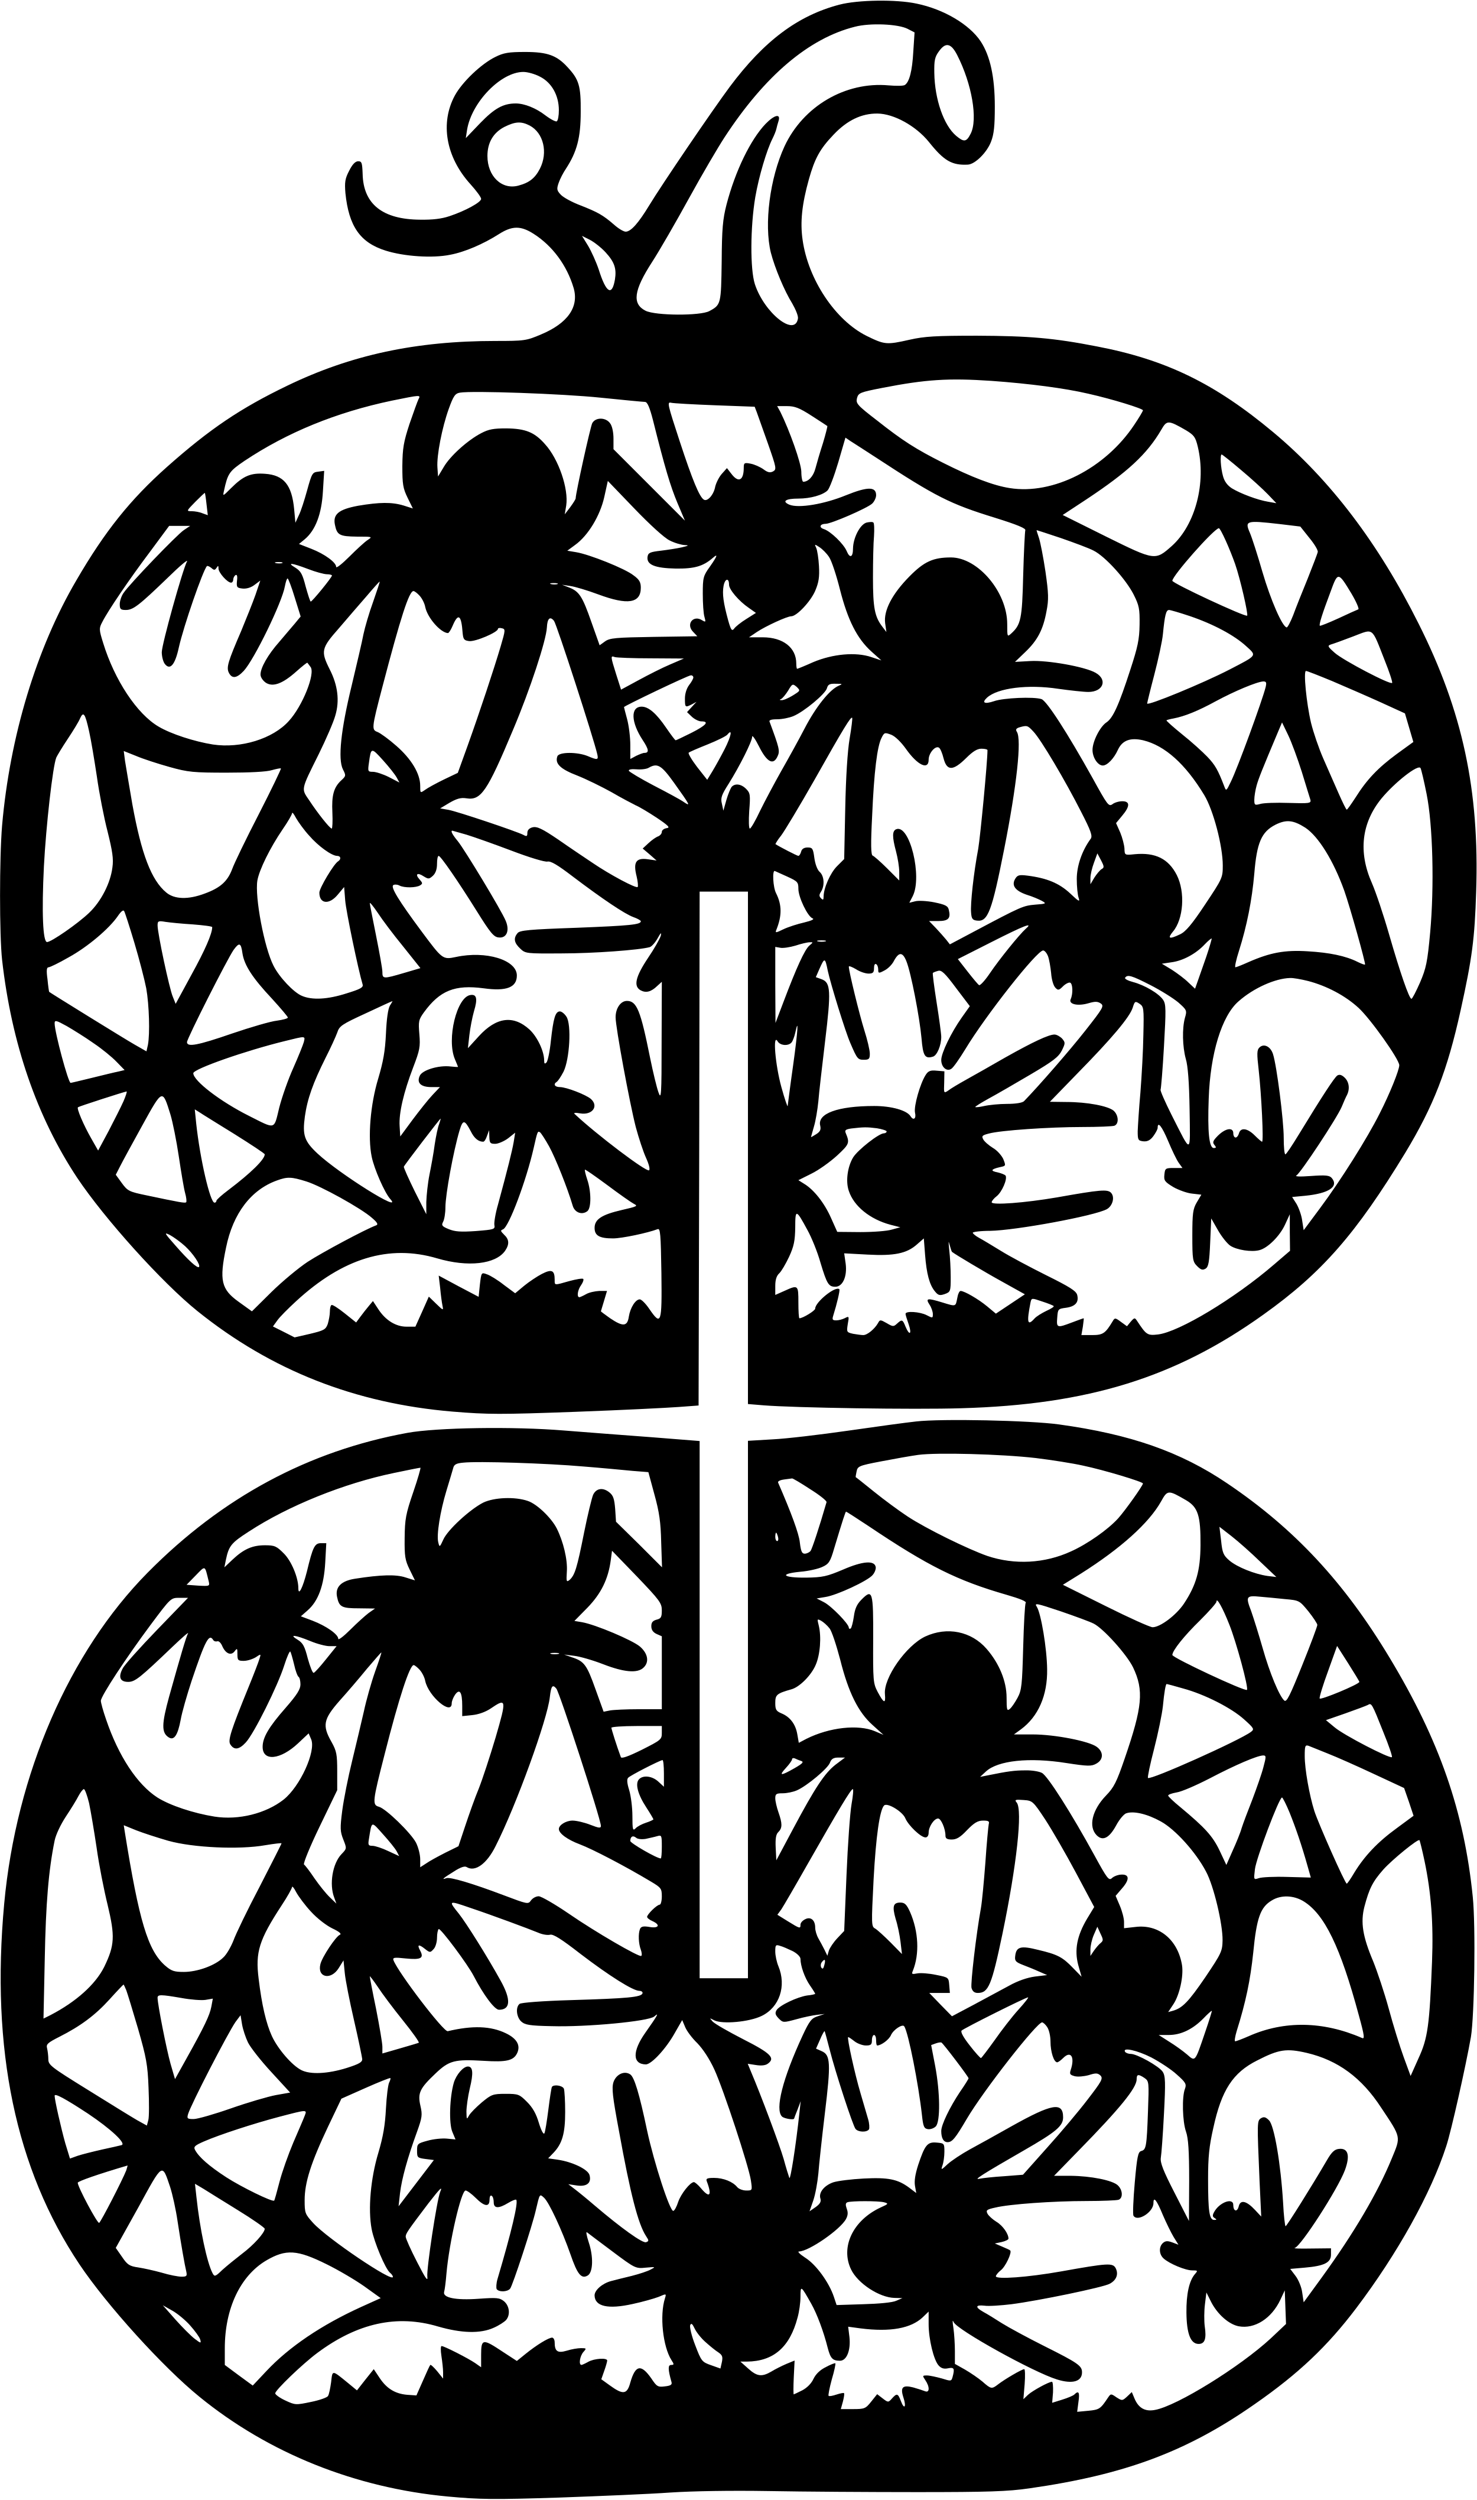
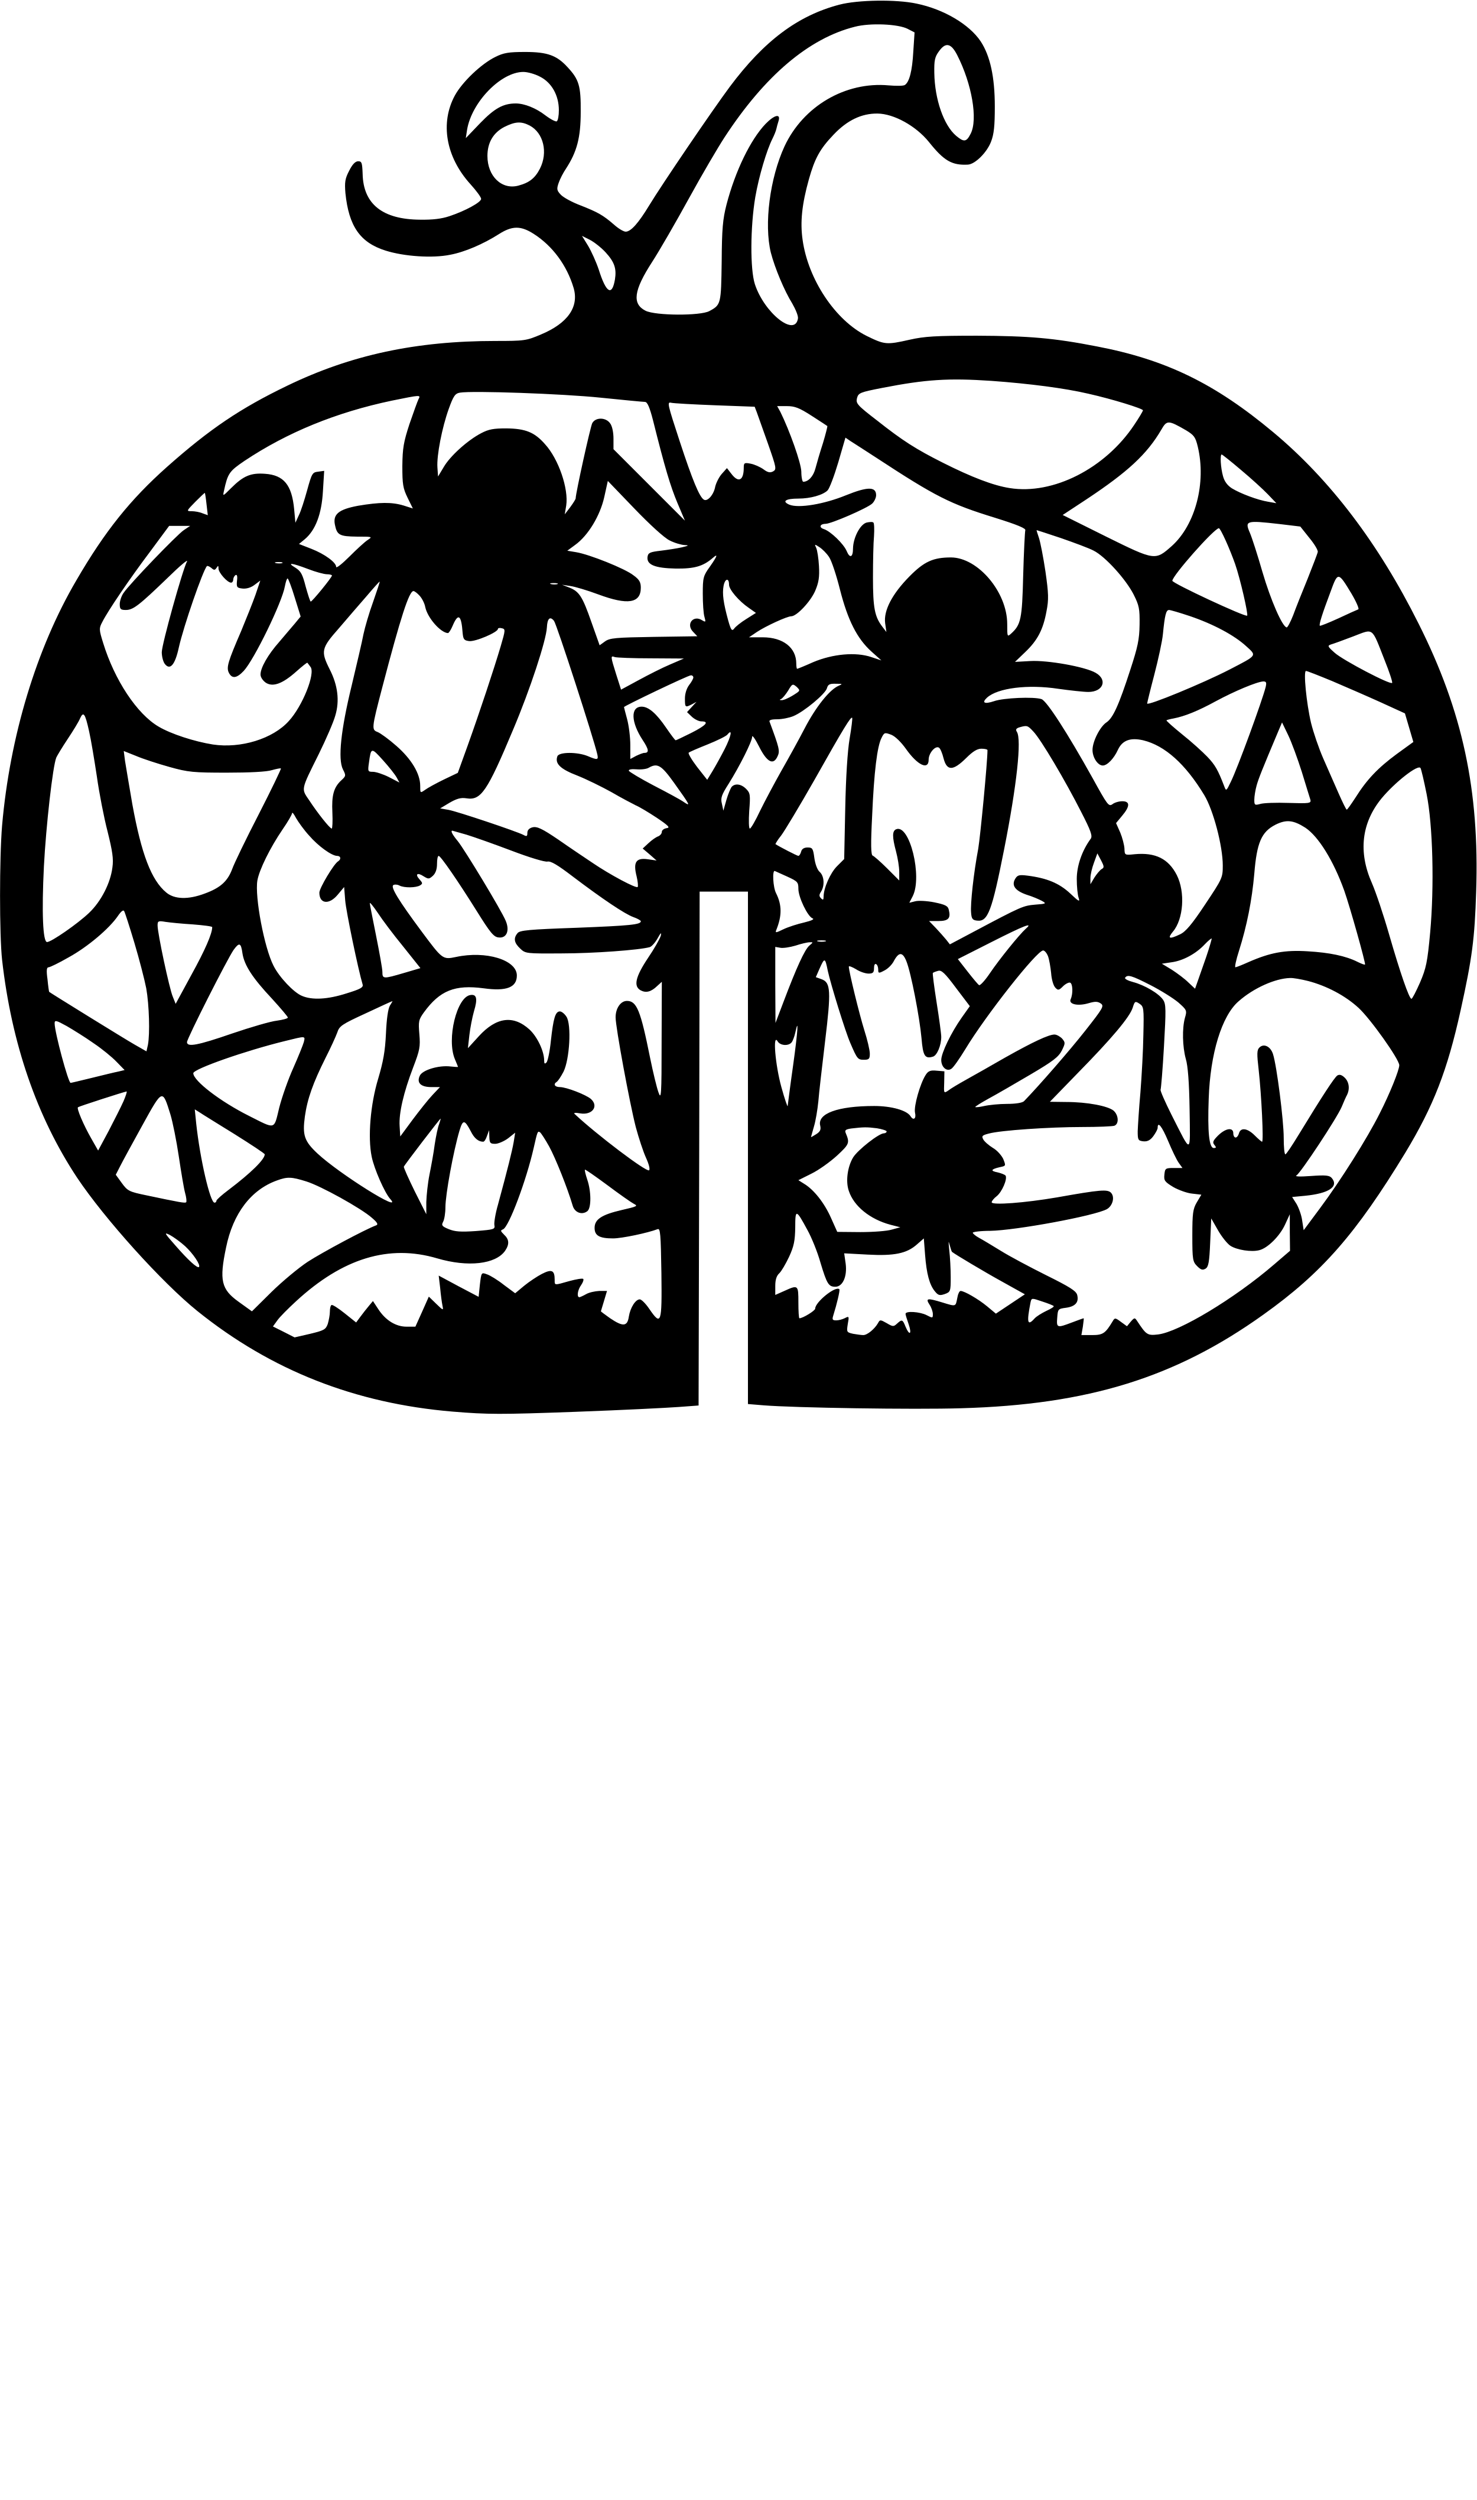
<svg xmlns="http://www.w3.org/2000/svg" version="1.0" width="185.872mm" height="314.488mm" viewBox="0 0 703 1189" preserveAspectRatio="xMidYMid meet">
  <g transform="translate(0,1189) scale(0.1,-0.1)" fill="#000000" stroke="none">
    <path d="M3995 11870 c-198 -52 -358 -172 -521 -390 -84 -113 -324 -466 -384 -565 -51 -84 -87 -125 -112 -125 -10 0 -35 15 -55 33 -52 45 -76 59 -160 92 -40 15 -82 38 -94 51 -19 20 -20 27 -10 56 6 18 22 49 35 68 52 80 70 147 70 270 1 124 -8 154 -63 213 -51 56 -96 72 -201 72 -80 0 -103 -4 -143 -24 -67 -33 -157 -119 -192 -183 -71 -131 -43 -293 74 -422 28 -31 51 -62 51 -70 0 -16 -75 -57 -150 -82 -38 -13 -82 -18 -140 -17 -179 1 -271 74 -274 218 -2 52 -4 60 -21 60 -14 0 -28 -15 -43 -45 -20 -38 -22 -55 -18 -106 16 -158 70 -236 191 -274 88 -28 224 -37 307 -20 70 13 158 51 232 98 64 41 105 41 167 1 89 -57 157 -149 189 -256 27 -91 -28 -169 -155 -222 -70 -30 -80 -31 -217 -31 -378 0 -687 -66 -991 -213 -222 -107 -368 -205 -573 -387 -173 -154 -294 -304 -430 -538 -191 -325 -317 -744 -354 -1167 -13 -154 -13 -523 0 -640 45 -397 165 -746 357 -1036 131 -196 405 -500 573 -635 351 -282 750 -439 1214 -478 170 -14 226 -14 585 -1 218 8 439 19 491 23 l95 7 3 1223 2 1222 115 0 115 0 0 -1219 0 -1219 73 -6 c146 -12 718 -21 942 -14 605 17 1020 146 1439 446 279 199 440 384 675 770 134 222 200 391 263 677 55 249 67 340 74 565 16 482 -64 857 -274 1275 -191 382 -421 685 -692 911 -278 232 -510 345 -839 408 -205 40 -322 50 -571 51 -196 0 -249 -3 -320 -19 -111 -25 -119 -24 -205 18 -149 74 -279 269 -305 458 -12 84 -3 169 30 287 28 100 53 145 117 212 65 69 134 102 210 101 78 -1 183 -59 245 -136 71 -89 109 -111 185 -107 34 2 90 57 110 109 14 36 18 75 18 167 0 141 -22 241 -67 310 -54 81 -175 153 -305 180 -97 21 -281 18 -368 -5z m325 -115 l33 -17 -6 -91 c-5 -93 -19 -145 -40 -159 -7 -5 -41 -5 -77 -2 -206 19 -407 -99 -496 -290 -70 -152 -98 -371 -65 -506 19 -73 64 -181 102 -242 16 -28 29 -59 27 -71 -14 -90 -160 26 -205 163 -23 71 -22 272 2 415 17 98 54 223 82 278 8 16 16 36 18 45 2 10 7 27 11 40 10 35 -20 28 -62 -15 -71 -74 -144 -223 -186 -384 -18 -70 -22 -116 -23 -271 -3 -203 -3 -206 -59 -236 -43 -23 -257 -22 -304 2 -64 33 -56 96 32 232 35 54 114 191 176 304 62 113 138 242 168 288 192 294 402 472 621 527 73 19 206 13 251 -10z m236 -125 c70 -137 99 -306 64 -374 -20 -40 -32 -41 -69 -10 -59 50 -102 173 -104 299 -1 59 2 76 22 103 32 45 58 39 87 -18z m-1985 -103 c55 -28 89 -89 89 -159 0 -26 -4 -49 -10 -53 -5 -3 -30 10 -55 29 -44 34 -99 56 -140 56 -60 0 -101 -23 -169 -93 l-69 -72 6 39 c21 131 161 276 268 276 20 0 56 -10 80 -23z m-50 -232 c66 -35 88 -128 49 -205 -23 -45 -50 -67 -103 -81 -79 -21 -147 45 -147 141 0 63 27 110 80 138 52 26 80 28 121 7z m362 -604 c42 -46 52 -77 44 -128 -14 -82 -42 -65 -77 46 -12 36 -35 87 -51 114 l-29 47 38 -19 c21 -11 55 -38 75 -60z m1837 -611 c180 -13 349 -35 460 -61 116 -26 260 -71 260 -79 0 -4 -19 -36 -42 -70 -138 -207 -386 -333 -592 -300 -78 12 -182 52 -319 121 -127 64 -189 103 -313 201 -95 73 -101 81 -95 106 7 25 14 28 122 49 206 40 313 47 519 33z m-1860 -80 c107 -11 202 -20 210 -20 11 0 22 -25 38 -87 57 -228 83 -314 116 -393 l36 -85 -170 170 -170 170 0 50 c0 30 -6 60 -16 73 -20 29 -69 30 -85 1 -9 -17 -79 -334 -79 -358 0 -4 -12 -23 -26 -42 l-26 -34 7 42 c12 79 -36 221 -101 292 -50 57 -93 74 -184 75 -61 0 -84 -4 -120 -23 -65 -34 -148 -109 -178 -161 l-27 -45 -3 43 c-4 57 22 190 54 279 22 61 30 73 53 77 58 10 488 -5 671 -24z m-868 -7 c-5 -10 -24 -63 -43 -118 -28 -86 -33 -114 -34 -200 0 -87 3 -106 25 -151 l25 -51 -44 14 c-56 17 -115 16 -216 -1 -92 -17 -121 -40 -111 -90 10 -50 22 -56 105 -57 74 0 75 0 51 -16 -14 -9 -53 -45 -87 -79 -35 -35 -63 -57 -63 -49 0 21 -54 61 -118 86 l-59 23 28 23 c51 43 80 120 86 228 l6 97 -29 -4 c-27 -3 -30 -8 -52 -88 -13 -47 -30 -101 -40 -120 l-16 -35 -6 65 c-11 115 -49 162 -139 168 -68 5 -103 -10 -162 -69 -39 -39 -39 -39 -33 -12 18 83 25 93 97 142 204 136 436 231 702 287 138 28 138 28 127 7z m1411 -29 l189 -7 10 -26 c5 -14 29 -81 53 -149 41 -117 42 -123 24 -133 -14 -7 -25 -5 -46 11 -16 11 -43 23 -60 26 -30 6 -33 4 -33 -19 0 -61 -25 -74 -59 -29 l-21 27 -25 -28 c-13 -15 -27 -43 -31 -61 -7 -38 -37 -72 -54 -61 -21 13 -54 92 -115 278 -57 174 -61 188 -41 183 12 -3 106 -8 209 -12z m460 -50 c40 -26 73 -47 75 -49 1 -1 -8 -38 -21 -81 -14 -43 -30 -98 -36 -121 -10 -38 -34 -63 -58 -63 -4 0 -9 21 -9 48 -1 42 -56 196 -100 285 l-15 27 46 0 c38 0 59 -8 118 -46z m1782 -69 c38 -23 45 -32 56 -78 41 -171 -11 -371 -123 -472 -80 -71 -80 -71 -315 45 l-205 102 114 75 c196 130 287 214 355 330 27 47 33 47 118 -2z m-1475 -130 c284 -186 351 -220 565 -286 109 -34 149 -51 145 -60 -2 -8 -7 -104 -10 -214 -5 -209 -11 -235 -57 -277 -19 -17 -19 -16 -19 45 0 152 -139 316 -267 317 -85 0 -128 -19 -198 -90 -83 -84 -124 -163 -116 -223 l6 -42 -19 25 c-37 48 -45 90 -45 235 0 77 2 166 5 197 2 32 1 61 -3 64 -3 4 -18 3 -32 0 -31 -8 -64 -72 -65 -123 0 -43 -15 -49 -30 -13 -14 34 -77 95 -109 105 -25 8 -18 25 9 25 26 0 197 74 221 96 10 9 19 28 19 40 0 42 -41 41 -143 0 -105 -43 -226 -63 -270 -45 -37 16 -18 29 43 29 58 0 117 17 139 39 9 9 32 70 51 134 l34 117 25 -17 c14 -9 69 -44 121 -78z m1737 -59 c48 -40 106 -93 128 -116 l40 -42 -39 7 c-50 8 -132 39 -173 64 -21 14 -35 32 -42 58 -11 39 -15 103 -6 103 2 0 44 -33 92 -74z m-2720 -335 c23 -12 55 -21 70 -22 24 -1 22 -3 -12 -11 -22 -5 -67 -12 -100 -16 -52 -6 -60 -10 -63 -29 -5 -38 35 -54 135 -56 89 -1 130 11 176 51 26 23 21 8 -15 -43 -31 -43 -33 -52 -33 -128 0 -45 3 -94 8 -110 7 -25 6 -26 -11 -16 -42 27 -78 -18 -44 -54 l21 -22 -207 -3 c-182 -3 -210 -5 -233 -22 l-25 -18 -39 110 c-43 123 -58 146 -106 165 l-34 13 40 -6 c22 -3 82 -21 133 -40 140 -52 202 -42 202 32 0 26 -7 39 -35 59 -40 32 -211 100 -273 110 l-42 7 38 28 c61 44 118 138 138 227 l17 77 126 -131 c74 -77 143 -140 168 -152z m-2204 172 l6 -52 -25 9 c-14 6 -37 10 -52 10 -26 0 -25 1 18 45 24 24 45 44 45 42 1 -1 5 -25 8 -54z m5106 -94 l100 -12 43 -54 c24 -29 42 -59 40 -67 -1 -7 -23 -64 -48 -127 -26 -63 -57 -141 -69 -174 -13 -33 -27 -59 -31 -58 -21 4 -76 130 -115 263 -23 80 -50 164 -60 187 -25 58 -19 60 140 42z m-5214 -29 c-32 -21 -259 -257 -287 -299 -10 -14 -18 -38 -18 -53 0 -24 4 -28 29 -28 35 0 63 22 200 154 57 56 98 90 91 77 -22 -43 -120 -395 -120 -432 0 -19 6 -44 14 -55 25 -33 49 -6 67 77 23 103 115 368 134 388 3 2 12 -2 21 -9 13 -12 17 -11 25 1 7 11 9 11 9 -4 0 -19 42 -67 60 -67 5 0 10 6 10 14 0 8 5 18 11 22 7 4 10 -5 7 -27 -3 -31 0 -34 26 -37 18 -2 40 4 57 17 l28 21 -23 -68 c-13 -37 -44 -114 -68 -172 -63 -146 -72 -174 -58 -200 15 -28 37 -25 70 10 50 54 183 327 196 403 4 20 9 37 13 37 3 0 19 -41 34 -91 l28 -90 -28 -34 c-15 -18 -49 -57 -74 -87 -54 -61 -89 -123 -89 -155 0 -13 11 -29 25 -39 34 -22 80 -5 145 53 28 25 52 44 53 42 2 -2 8 -11 15 -20 24 -31 -38 -186 -103 -257 -76 -85 -229 -132 -362 -112 -88 14 -199 50 -258 85 -103 60 -210 222 -264 398 -20 64 -20 70 -4 100 26 52 129 204 227 334 l91 123 50 0 50 0 -30 -20z m4959 -50 c15 -33 35 -83 45 -112 24 -69 63 -239 57 -245 -8 -8 -356 154 -356 166 0 24 196 246 221 250 4 1 18 -26 33 -59z m-784 12 c63 -22 134 -48 156 -60 55 -28 153 -136 190 -209 26 -52 29 -67 28 -143 -1 -71 -9 -107 -44 -214 -55 -170 -83 -231 -114 -251 -30 -20 -66 -90 -66 -131 0 -36 25 -74 49 -74 21 0 53 33 72 75 21 45 59 59 120 45 103 -25 201 -112 291 -261 43 -71 88 -242 88 -335 0 -58 -2 -62 -84 -185 -63 -95 -93 -130 -119 -142 -52 -25 -62 -21 -34 13 50 59 59 188 18 269 -40 78 -102 108 -200 99 -48 -5 -48 -5 -49 27 -1 17 -10 52 -20 76 l-20 45 29 35 c38 45 38 69 1 69 -16 0 -37 -6 -47 -14 -18 -13 -24 -4 -94 123 -121 217 -219 369 -244 377 -36 12 -181 6 -226 -10 -45 -15 -60 -8 -33 17 51 46 194 64 339 42 57 -8 121 -15 143 -15 71 0 93 58 35 91 -50 29 -230 61 -312 56 l-72 -4 48 46 c59 56 86 107 102 195 11 56 10 84 -5 189 -10 67 -24 139 -31 160 -7 20 -12 37 -11 37 1 0 53 -17 116 -38z m-1104 -90 c12 -17 35 -87 52 -155 37 -145 81 -233 150 -295 l47 -42 -48 16 c-74 25 -183 15 -276 -24 -40 -18 -75 -32 -77 -32 -2 0 -4 11 -4 25 0 76 -63 125 -160 125 l-65 0 37 25 c42 28 144 75 164 75 26 0 92 70 114 121 17 40 21 66 18 118 -2 36 -8 75 -13 86 -9 19 -8 19 15 4 14 -9 35 -30 46 -47z m-2603 -29 c-7 -2 -21 -2 -30 0 -10 3 -4 5 12 5 17 0 24 -2 18 -5z m123 -28 c36 -14 77 -25 90 -25 13 0 24 -3 24 -6 0 -9 -94 -124 -101 -124 -3 0 -13 32 -24 71 -15 59 -23 74 -49 90 -43 26 -19 24 60 -6z m4967 -118 c23 -39 37 -72 32 -74 -6 -2 -48 -21 -95 -43 -46 -21 -86 -37 -88 -35 -5 5 11 56 51 162 35 96 36 96 100 -10z m-2963 43 c0 -23 47 -78 94 -110 l34 -24 -46 -29 c-26 -16 -52 -37 -58 -46 -10 -13 -15 -7 -28 39 -23 84 -29 127 -22 165 7 36 26 39 26 5z m-1694 -81 c-19 -52 -39 -121 -46 -154 -6 -33 -32 -143 -56 -244 -52 -213 -66 -350 -42 -399 15 -29 15 -32 -7 -52 -37 -34 -47 -72 -43 -154 2 -42 0 -76 -3 -76 -9 0 -67 73 -107 134 -39 57 -41 47 45 220 35 71 71 154 79 184 21 70 12 144 -27 220 -43 86 -40 100 44 195 39 46 99 115 132 153 33 39 61 70 62 69 2 0 -13 -44 -31 -96z m877 84 c-7 -2 -21 -2 -30 0 -10 3 -4 5 12 5 17 0 24 -2 18 -5z m-656 -55 c12 -13 24 -37 27 -54 11 -52 73 -122 108 -124 4 0 14 15 22 34 27 64 42 53 48 -34 3 -30 7 -35 31 -38 29 -4 137 42 137 58 0 4 8 6 19 3 17 -4 17 -8 -6 -86 -32 -108 -99 -310 -157 -472 l-47 -130 -67 -32 c-37 -18 -77 -40 -89 -49 -23 -16 -23 -16 -23 20 0 57 -42 127 -113 189 -35 31 -75 60 -89 66 -30 11 -30 16 21 211 88 336 128 460 149 460 5 0 18 -10 29 -22z m3666 -97 c112 -38 211 -91 267 -142 53 -48 56 -43 -79 -113 -126 -65 -391 -174 -391 -161 0 3 15 65 34 137 19 73 38 160 41 193 9 91 15 115 29 115 7 0 51 -13 99 -29z m-3026 -23 c13 -17 189 -560 206 -635 6 -27 1 -28 -46 -8 -49 20 -136 20 -144 -1 -13 -35 14 -61 95 -92 43 -17 116 -53 163 -79 46 -27 98 -54 114 -62 17 -7 62 -34 100 -59 58 -39 66 -48 48 -50 -13 -2 -23 -10 -23 -18 0 -8 -8 -17 -17 -21 -10 -3 -31 -18 -46 -32 l-28 -26 33 -28 33 -29 -42 6 c-56 8 -70 -14 -53 -81 6 -25 8 -48 5 -51 -7 -8 -133 59 -215 115 -36 24 -109 73 -162 110 -78 53 -102 64 -123 59 -16 -4 -25 -13 -25 -27 0 -16 -3 -18 -19 -9 -33 17 -313 111 -356 119 l-40 7 45 27 c35 20 54 25 80 21 69 -11 98 30 222 326 81 191 158 426 161 487 2 43 15 55 34 31z m3953 -186 c23 -57 39 -106 36 -109 -9 -10 -234 108 -273 143 -34 30 -36 34 -18 40 11 3 58 20 105 38 100 38 87 48 150 -112z m-3492 8 l157 -1 -65 -28 c-36 -15 -103 -49 -149 -74 l-85 -46 -23 72 c-27 86 -28 91 -7 83 9 -3 86 -6 172 -6z m3242 -108 c63 -27 167 -72 231 -101 l116 -53 20 -68 20 -68 -80 -58 c-88 -65 -141 -120 -195 -206 -21 -32 -39 -58 -42 -58 -3 0 -20 35 -39 78 -19 42 -51 117 -73 166 -21 48 -47 124 -58 169 -22 93 -37 247 -24 247 5 0 61 -22 124 -48z m-3040 17 c0 -6 -9 -22 -20 -36 -12 -16 -20 -41 -20 -64 0 -43 1 -44 33 -28 l22 12 -23 -25 -22 -24 23 -22 c13 -12 33 -22 45 -22 40 0 23 -19 -48 -55 -38 -19 -72 -35 -74 -35 -3 0 -23 27 -45 59 -47 69 -84 101 -117 101 -54 0 -51 -74 5 -159 29 -44 32 -61 8 -61 -7 0 -24 -7 -39 -14 l-28 -15 0 67 c0 37 -7 92 -15 122 -8 30 -15 56 -15 58 0 5 305 151 318 151 6 1 12 -4 12 -10z m2724 -46 c-16 -64 -134 -387 -166 -451 -21 -44 -22 -45 -31 -21 -30 78 -43 101 -80 140 -23 24 -77 73 -120 107 -43 35 -77 65 -75 67 2 2 17 6 34 9 52 10 115 35 201 82 87 47 196 93 226 94 14 0 16 -5 11 -27z m-2251 -40 c-21 -13 -45 -23 -53 -22 -10 0 -11 2 -3 5 7 3 22 21 34 40 20 34 22 34 41 18 18 -18 18 -18 -19 -41z m220 47 c-43 -17 -110 -101 -163 -203 -29 -56 -80 -148 -112 -204 -32 -57 -77 -141 -100 -188 -22 -47 -44 -85 -49 -85 -5 0 -6 37 -3 84 6 76 5 85 -15 105 -24 24 -53 27 -69 9 -5 -7 -17 -35 -25 -63 l-14 -50 -7 33 c-7 27 -2 42 32 95 52 83 112 202 112 224 0 10 15 -11 33 -47 37 -74 68 -91 88 -46 12 25 8 40 -38 164 -4 8 7 12 36 12 23 0 58 7 77 15 51 21 153 106 160 133 5 18 13 22 43 21 31 0 33 -1 14 -9z m-3569 -217 c9 -39 25 -136 37 -215 11 -79 34 -197 51 -262 23 -93 29 -130 23 -171 -9 -74 -54 -162 -111 -216 -53 -51 -180 -139 -200 -139 -20 0 -26 140 -15 361 10 191 42 476 59 517 4 9 28 49 54 88 26 39 53 83 59 98 16 35 24 25 43 -61z m3620 -34 c-10 -59 -18 -183 -21 -334 l-5 -240 -34 -34 c-32 -32 -64 -104 -64 -145 0 -16 -3 -17 -12 -8 -10 10 -10 17 0 32 18 29 15 75 -7 94 -11 10 -21 37 -25 66 -6 45 -9 50 -32 50 -17 0 -28 -7 -31 -20 -3 -11 -9 -20 -13 -20 -6 0 -95 46 -109 56 -1 1 10 20 27 41 16 21 87 139 157 262 143 254 175 305 181 298 2 -2 -3 -46 -12 -98z m2152 -159 c19 -63 38 -123 41 -133 4 -17 -4 -18 -104 -15 -59 2 -120 0 -135 -5 -26 -7 -28 -5 -28 20 0 16 5 46 11 68 10 35 26 75 104 260 l17 40 29 -60 c16 -33 45 -112 65 -175z m-1277 191 c36 -38 152 -234 226 -380 48 -93 56 -117 46 -130 -41 -56 -66 -128 -66 -191 0 -36 4 -76 9 -90 7 -21 0 -17 -41 22 -52 48 -109 72 -202 84 -40 5 -48 3 -59 -15 -19 -32 0 -57 55 -76 27 -8 59 -22 72 -29 23 -13 21 -14 -32 -18 -57 -5 -65 -8 -289 -127 l-117 -62 -18 23 c-10 12 -32 37 -49 55 l-32 33 44 0 c48 0 60 13 50 53 -4 19 -16 25 -69 36 -35 7 -76 9 -91 5 l-28 -7 16 31 c47 92 -14 343 -78 319 -20 -8 -20 -36 -1 -107 8 -30 15 -73 15 -96 l0 -41 -57 57 c-32 32 -63 59 -69 61 -9 3 -10 53 -3 189 9 210 24 332 45 372 13 26 15 26 47 14 19 -8 47 -36 69 -67 55 -78 108 -103 108 -51 0 31 32 68 49 57 6 -3 16 -26 22 -51 16 -61 45 -60 107 1 32 32 53 45 73 45 16 0 29 -3 29 -7 0 -56 -34 -410 -44 -469 -22 -116 -38 -264 -34 -304 2 -29 7 -36 29 -38 51 -6 70 45 128 338 61 308 84 524 61 560 -7 11 -4 17 13 22 36 10 38 9 66 -21z m-1470 -83 c-18 -35 -44 -82 -58 -105 l-25 -41 -48 61 c-26 34 -44 65 -40 68 4 4 44 21 89 39 45 18 88 39 95 47 26 32 18 -8 -13 -69z m-1561 -135 l13 -24 -50 26 c-28 14 -62 25 -76 25 -24 0 -25 2 -19 43 10 74 11 74 67 12 29 -32 58 -69 65 -82z m-1081 50 c89 -25 114 -27 273 -27 107 0 190 4 214 12 22 6 41 10 43 8 2 -2 -45 -100 -105 -217 -61 -118 -118 -236 -127 -262 -22 -58 -56 -89 -130 -116 -79 -30 -145 -28 -184 5 -71 59 -118 183 -161 419 -15 88 -31 181 -35 207 l-6 47 60 -24 c33 -14 104 -37 158 -52z m2401 -75 c78 -109 80 -114 47 -92 -15 11 -80 46 -144 79 -63 33 -116 65 -118 70 -2 6 12 9 36 7 22 -2 48 1 58 7 42 24 60 14 121 -71z m3582 -53 c30 -149 37 -440 17 -660 -13 -141 -19 -169 -48 -237 -19 -43 -37 -78 -41 -78 -11 0 -54 125 -106 305 -27 94 -64 204 -82 245 -66 148 -50 287 46 404 64 77 174 163 185 144 4 -7 17 -63 29 -123z m-5319 -198 c44 -51 108 -97 134 -97 17 0 20 -16 4 -26 -20 -12 -89 -127 -89 -149 0 -54 47 -59 88 -9 l30 36 5 -64 c4 -51 62 -330 83 -400 4 -14 -11 -22 -76 -42 -90 -29 -164 -33 -213 -12 -39 16 -108 89 -135 143 -44 85 -90 328 -77 406 9 51 60 155 120 243 25 36 45 71 45 77 1 7 9 -4 19 -23 11 -19 38 -57 62 -83z m4742 37 c62 -41 134 -157 185 -299 27 -76 103 -347 99 -352 -2 -2 -18 4 -36 13 -56 28 -133 44 -236 50 -110 7 -179 -6 -282 -51 -31 -14 -59 -25 -63 -25 -4 0 3 35 17 78 38 120 62 242 73 368 12 147 34 198 100 232 52 26 85 23 143 -14z m-3993 -33 c36 -11 132 -45 214 -76 84 -32 159 -55 172 -52 16 3 48 -16 120 -71 140 -106 247 -178 288 -193 20 -7 36 -16 36 -20 0 -16 -50 -21 -305 -31 -229 -8 -272 -12 -282 -26 -20 -24 -16 -46 13 -73 25 -24 29 -24 197 -23 152 0 370 16 420 30 9 3 26 22 37 42 15 27 19 30 15 12 -4 -14 -31 -62 -61 -106 -60 -90 -70 -135 -34 -154 25 -13 49 -7 78 21 l22 20 -1 -283 c0 -262 -2 -280 -15 -243 -8 22 -26 96 -40 165 -45 224 -63 270 -110 270 -30 0 -54 -35 -54 -78 0 -48 67 -409 96 -522 14 -52 36 -119 49 -147 14 -31 20 -55 14 -59 -14 -8 -247 168 -354 268 -6 6 3 7 26 3 57 -10 90 33 52 68 -24 21 -118 57 -148 57 -25 0 -33 14 -15 25 6 4 20 25 32 48 29 58 39 224 14 262 -9 14 -23 25 -31 25 -22 0 -31 -32 -43 -139 -5 -51 -15 -98 -21 -104 -8 -8 -11 -6 -11 9 0 45 -33 114 -70 148 -77 70 -158 59 -241 -32 l-52 -57 7 62 c4 35 14 86 22 114 18 59 13 82 -17 77 -65 -9 -114 -210 -74 -305 8 -19 15 -36 15 -37 0 -1 -16 0 -35 2 -57 7 -135 -17 -147 -44 -16 -34 5 -54 55 -54 l41 0 -35 -37 c-20 -21 -62 -74 -95 -118 l-59 -80 -3 50 c-4 61 19 160 65 280 31 81 34 97 29 156 -5 61 -4 69 22 105 76 104 147 132 284 114 109 -15 158 4 158 61 0 74 -147 119 -290 88 -63 -13 -64 -12 -163 121 -110 148 -149 212 -135 221 6 4 20 3 29 -2 23 -12 80 -11 99 1 12 8 12 11 -3 28 -23 25 -11 35 19 15 23 -14 26 -14 44 2 13 12 20 31 20 57 0 21 3 38 8 38 10 -1 92 -120 182 -264 63 -101 80 -122 103 -124 38 -5 54 32 34 79 -20 49 -195 338 -228 379 -25 30 -36 50 -26 50 1 0 31 -9 67 -19z m3023 -164 c-8 -5 -23 -23 -34 -40 l-19 -32 0 30 c0 16 8 49 17 73 l16 44 18 -34 c15 -29 15 -34 2 -41z m-1495 -36 c48 -22 52 -26 52 -58 0 -40 44 -131 67 -140 11 -4 -3 -11 -40 -20 -31 -7 -75 -21 -98 -32 -37 -18 -40 -18 -34 -3 27 67 27 118 -1 174 -15 28 -19 112 -6 106 4 -2 31 -14 60 -27z m-1830 -331 l83 -104 -78 -23 c-99 -29 -103 -29 -103 5 0 15 -14 92 -30 172 -16 80 -30 150 -30 155 0 6 17 -15 38 -46 20 -31 74 -103 120 -159z m-1278 15 c23 -77 48 -174 56 -215 14 -79 18 -217 8 -269 l-7 -31 -56 32 c-46 26 -403 247 -407 251 -1 1 -5 28 -8 60 -6 42 -4 57 5 57 7 0 50 21 97 48 89 49 192 136 233 196 15 22 26 31 30 23 4 -7 26 -75 49 -152z m278 89 c50 -4 92 -9 92 -13 0 -31 -34 -109 -98 -225 l-76 -140 -14 35 c-16 38 -72 300 -72 338 0 21 3 23 38 17 20 -3 79 -9 130 -12z m3964 -21 c-31 -28 -125 -144 -171 -212 -23 -34 -46 -59 -51 -56 -5 3 -30 33 -55 65 l-46 59 158 80 c158 80 204 98 165 64z m859 -134 c-16 -46 -35 -99 -41 -117 l-12 -34 -32 30 c-17 17 -52 43 -78 60 l-48 29 47 7 c53 7 115 40 157 85 16 17 31 29 33 28 1 -2 -10 -41 -26 -88z m-1813 74 c-10 -2 -26 -2 -35 0 -10 3 -2 5 17 5 19 0 27 -2 18 -5z m-76 -20 c-22 -19 -61 -104 -123 -268 l-38 -100 -1 181 0 181 23 -4 c13 -3 46 2 73 10 27 9 57 16 68 16 17 1 17 0 -2 -16z m-2698 -37 c9 -57 48 -117 141 -216 41 -45 75 -85 75 -89 0 -5 -24 -11 -52 -15 -29 -3 -125 -31 -213 -61 -165 -57 -215 -66 -215 -41 0 17 192 396 222 439 27 37 35 34 42 -17z m3834 -13 c6 -16 12 -52 15 -81 2 -30 11 -60 20 -69 13 -14 17 -13 37 7 11 11 27 19 33 17 13 -4 15 -52 3 -79 -11 -24 34 -34 85 -19 31 9 43 9 58 -1 17 -12 12 -21 -73 -129 -73 -93 -222 -264 -292 -336 -8 -8 -40 -13 -81 -13 -37 0 -86 -5 -108 -10 -22 -5 -41 -7 -43 -5 -2 2 27 20 65 41 37 20 127 72 198 114 107 63 133 83 149 114 17 35 17 38 1 57 -10 10 -26 19 -36 19 -28 0 -104 -36 -234 -109 -66 -38 -149 -85 -185 -105 -36 -20 -75 -43 -86 -52 -22 -15 -22 -14 -20 38 l1 53 -37 3 c-29 3 -40 -1 -52 -20 -27 -42 -57 -149 -51 -179 7 -29 -7 -40 -21 -18 -17 28 -90 49 -173 49 -174 0 -272 -36 -257 -94 4 -18 0 -28 -19 -40 -14 -9 -25 -15 -25 -14 0 2 7 24 14 50 8 26 17 80 21 120 3 40 18 168 32 285 29 240 27 280 -16 296 l-28 10 17 39 c25 56 27 55 40 -9 14 -64 83 -288 107 -343 33 -77 36 -80 65 -80 24 0 28 4 28 29 0 17 -12 67 -26 111 -23 73 -74 281 -74 303 0 5 15 -1 34 -12 18 -12 45 -21 60 -21 21 0 26 5 26 26 0 14 4 23 10 19 6 -3 10 -15 10 -26 0 -18 2 -19 30 -4 16 8 36 28 44 44 24 45 42 45 60 0 22 -54 63 -267 72 -366 7 -85 16 -100 55 -88 19 6 39 53 39 94 0 14 -10 88 -22 163 -12 76 -20 139 -18 141 3 3 14 7 25 10 16 5 33 -11 85 -81 l66 -87 -39 -55 c-50 -71 -97 -168 -97 -201 0 -34 26 -57 48 -42 9 5 39 48 67 94 96 159 340 469 370 469 7 0 17 -12 23 -27z m488 -138 c49 -25 108 -62 132 -82 41 -36 42 -39 32 -73 -14 -50 -12 -138 4 -196 10 -33 16 -112 18 -240 3 -219 11 -217 -86 -26 -31 62 -55 116 -52 120 2 4 10 97 16 205 10 176 10 201 -4 222 -20 30 -87 70 -144 85 -23 6 -40 15 -37 20 11 17 31 11 121 -35z m749 20 c89 -23 178 -70 241 -128 56 -51 194 -245 194 -273 0 -23 -45 -135 -93 -229 -59 -118 -187 -321 -284 -451 l-78 -105 -7 45 c-3 25 -16 61 -27 80 l-21 33 63 6 c111 11 160 43 126 84 -11 13 -28 15 -99 10 -55 -4 -79 -3 -69 3 20 12 192 272 215 326 9 22 20 47 25 56 15 30 10 64 -12 84 -14 13 -24 15 -34 9 -14 -10 -70 -95 -184 -282 -31 -51 -59 -93 -63 -93 -5 0 -8 36 -8 79 0 82 -33 342 -51 398 -12 37 -44 52 -65 31 -12 -12 -12 -30 -3 -108 13 -117 24 -340 16 -340 -3 0 -19 14 -35 30 -35 35 -67 39 -75 10 -3 -11 -10 -20 -16 -20 -6 0 -11 9 -11 20 0 30 -36 25 -72 -10 -25 -25 -28 -33 -18 -45 10 -12 9 -15 -3 -15 -22 0 -30 76 -24 235 7 213 62 394 142 463 71 63 174 109 245 111 14 1 53 -6 85 -14z m-4369 -117 c-9 -15 -16 -63 -19 -133 -4 -85 -13 -134 -37 -215 -37 -122 -50 -278 -31 -371 12 -59 62 -172 88 -201 68 -75 -242 119 -346 216 -63 59 -72 87 -60 176 12 85 39 160 99 280 24 47 48 100 55 119 10 32 23 40 136 92 68 32 125 58 127 58 1 1 -4 -9 -12 -21z m3586 -139 c-1 -74 -8 -197 -14 -274 -7 -77 -12 -160 -13 -185 0 -41 2 -45 26 -48 19 -2 33 4 48 24 11 15 21 33 21 40 0 33 20 8 50 -63 18 -43 40 -89 50 -103 l18 -25 -42 0 c-39 0 -41 -2 -44 -32 -3 -28 2 -34 43 -59 25 -14 66 -29 90 -31 l43 -5 -22 -37 c-18 -31 -21 -51 -21 -158 0 -114 2 -124 23 -145 18 -18 26 -20 40 -12 14 9 18 31 22 125 l5 114 32 -56 c17 -30 44 -64 59 -74 31 -20 100 -31 138 -21 40 10 97 67 122 121 l23 50 0 -87 1 -87 -77 -66 c-187 -161 -451 -320 -551 -332 -51 -6 -56 -2 -99 63 -12 18 -13 18 -31 -2 l-18 -22 -29 21 c-27 20 -29 20 -39 3 -35 -58 -46 -66 -98 -66 l-51 0 7 40 c3 22 5 40 4 40 -2 0 -27 -9 -56 -20 -71 -27 -74 -26 -70 23 3 41 4 42 42 47 44 6 62 26 53 61 -5 19 -35 38 -148 94 -78 39 -174 90 -214 115 -41 25 -87 53 -104 62 -17 9 -31 21 -31 25 0 4 37 9 83 9 121 2 496 71 555 103 27 15 39 56 21 77 -16 19 -51 16 -259 -21 -152 -26 -310 -38 -310 -23 0 6 11 19 24 29 25 20 52 82 42 98 -3 4 -20 11 -37 15 -37 7 -33 15 10 25 29 6 29 6 16 39 -8 17 -30 42 -50 53 -19 12 -40 30 -45 40 -9 16 -5 20 27 28 55 15 286 31 445 31 75 0 143 3 152 6 23 9 20 51 -4 72 -27 22 -125 41 -224 41 l-79 1 134 138 c162 165 245 264 260 309 10 32 12 33 32 20 21 -14 22 -21 19 -148z m-4997 -40 c39 -26 88 -66 109 -88 l39 -40 -29 -7 c-16 -3 -73 -17 -126 -30 -53 -13 -99 -24 -102 -24 -11 0 -76 241 -76 283 0 17 7 15 58 -13 31 -18 89 -54 127 -81z m3330 -105 c-14 -98 -25 -186 -26 -194 0 -8 -14 32 -30 90 -29 105 -42 258 -18 218 12 -21 52 -24 67 -5 5 6 13 27 17 45 17 80 13 12 -10 -154z m-2329 110 c-4 -14 -26 -69 -50 -123 -24 -53 -54 -138 -67 -189 -26 -107 -15 -104 -144 -39 -136 68 -265 167 -265 203 0 20 248 107 436 153 101 25 97 25 90 -5z m-858 -281 c-12 -27 -44 -90 -71 -142 l-50 -93 -33 58 c-36 63 -70 142 -63 148 4 4 218 73 231 75 4 1 -3 -20 -14 -46z m223 -63 c11 -36 29 -126 40 -200 11 -74 24 -152 30 -174 6 -21 8 -41 5 -44 -6 -5 -28 -1 -194 34 -77 16 -85 20 -112 57 l-29 40 21 41 c11 22 59 110 106 195 96 174 95 173 133 51z m307 -95 c78 -49 142 -91 142 -95 0 -24 -65 -88 -172 -169 -32 -24 -58 -47 -58 -52 0 -5 -4 -9 -9 -9 -21 0 -69 209 -87 375 l-7 69 24 -15 c13 -9 88 -55 167 -104z m972 49 c-6 -14 -15 -58 -21 -97 -5 -40 -17 -104 -25 -144 -8 -40 -14 -98 -15 -130 l0 -58 -55 109 c-30 61 -53 113 -52 117 3 9 172 229 175 229 1 0 -2 -12 -7 -26z m150 -33 c17 -35 37 -51 60 -51 5 0 13 12 18 28 l10 27 1 -32 c1 -29 4 -33 28 -33 14 0 42 12 61 26 l34 27 -7 -44 c-7 -41 -28 -126 -75 -299 -12 -41 -19 -85 -17 -96 4 -21 -1 -22 -88 -29 -72 -5 -100 -3 -129 9 -32 13 -36 18 -27 35 6 11 11 42 11 69 0 61 38 267 67 365 16 53 24 53 53 -2z m1934 13 c25 -4 46 -11 46 -15 0 -5 -6 -9 -13 -9 -24 0 -124 -79 -146 -114 -27 -44 -37 -114 -21 -160 24 -73 101 -135 198 -161 l47 -12 -40 -11 c-22 -7 -89 -12 -150 -12 l-110 1 -30 67 c-31 70 -81 134 -128 162 l-27 17 62 31 c35 17 89 56 122 86 59 55 61 60 41 108 -5 13 0 17 27 21 59 7 74 7 122 1z m-1560 -87 c30 -55 87 -197 112 -282 10 -33 45 -45 70 -25 19 16 18 95 -1 150 -8 24 -13 45 -11 47 2 2 49 -31 106 -73 56 -42 113 -82 126 -89 22 -11 17 -13 -57 -30 -95 -22 -129 -44 -129 -85 0 -37 23 -50 88 -50 42 0 165 26 212 44 13 5 15 -22 18 -209 3 -242 -1 -253 -58 -170 -17 25 -37 45 -45 45 -20 0 -45 -39 -52 -82 -7 -48 -28 -49 -89 -8 -24 17 -44 32 -44 33 0 1 7 23 15 50 l14 47 -37 0 c-20 -1 -48 -7 -62 -15 -14 -8 -28 -14 -32 -15 -14 0 -9 35 8 58 9 13 13 26 10 29 -3 4 -33 -1 -66 -10 -74 -21 -70 -21 -70 6 0 46 -14 52 -61 28 -23 -12 -62 -38 -85 -57 l-42 -35 -54 40 c-29 23 -65 45 -80 50 -27 10 -27 10 -34 -49 l-6 -58 -95 50 -95 51 7 -59 c3 -33 8 -70 11 -84 5 -24 4 -24 -30 9 l-35 34 -32 -72 -32 -71 -42 0 c-51 0 -100 30 -135 84 l-25 38 -20 -24 c-11 -13 -29 -36 -40 -51 l-20 -27 -55 44 c-30 24 -58 42 -62 39 -5 -2 -8 -17 -8 -32 0 -15 -5 -41 -10 -58 -10 -27 -18 -31 -84 -47 l-74 -17 -51 26 -52 26 21 29 c11 16 51 56 88 90 223 206 443 273 673 205 146 -43 278 -28 323 36 21 31 20 54 -5 77 -17 17 -18 20 -5 25 28 11 111 233 146 387 18 80 19 82 30 75 5 -3 25 -34 44 -68z m-1156 -166 c68 -21 260 -127 312 -173 27 -23 31 -32 20 -36 -50 -18 -257 -129 -325 -173 -44 -29 -122 -94 -173 -144 l-93 -92 -64 46 c-82 59 -92 101 -59 258 33 162 119 275 243 319 49 18 69 17 139 -5z m2385 -231 c20 -36 48 -105 62 -155 31 -103 39 -115 71 -115 35 0 57 49 49 110 l-7 49 111 -6 c127 -7 187 5 236 49 l32 28 6 -78 c7 -91 21 -142 46 -173 16 -20 23 -22 47 -14 28 10 29 13 29 80 0 39 -3 97 -7 130 -4 38 -4 48 1 27 5 -18 10 -34 12 -36 15 -12 152 -94 241 -143 l106 -59 -69 -46 -69 -46 -42 35 c-41 34 -108 73 -126 73 -6 0 -13 -16 -16 -35 -8 -40 -5 -40 -70 -20 -72 22 -82 21 -62 -10 9 -13 16 -34 16 -45 0 -20 -1 -20 -30 -5 -31 16 -100 21 -100 6 0 -5 7 -27 15 -50 16 -47 4 -56 -15 -11 -14 35 -17 36 -41 14 -16 -15 -20 -14 -49 3 -30 17 -32 17 -41 0 -16 -28 -51 -57 -70 -57 -9 0 -31 3 -48 6 -31 7 -32 8 -26 46 7 38 6 39 -13 29 -12 -6 -30 -11 -42 -11 -18 0 -20 4 -14 23 17 54 33 121 29 125 -17 18 -115 -61 -115 -92 0 -10 -59 -46 -75 -46 -3 0 -5 34 -5 75 0 84 -1 85 -67 55 l-43 -19 0 43 c0 29 6 48 19 60 10 9 31 45 47 79 23 50 28 76 29 139 0 89 4 88 58 -12z m-2962 -77 c38 -35 75 -90 66 -99 -7 -8 -52 33 -112 102 -53 60 -56 65 -26 50 18 -10 50 -33 72 -53z m4134 -285 c3 -3 -13 -13 -35 -23 -21 -10 -47 -26 -56 -36 -34 -38 -38 -20 -19 77 5 21 5 21 55 4 28 -9 53 -19 55 -22z" />
-     <path d="M4360 5129 c-47 -5 -193 -25 -325 -44 -132 -19 -293 -38 -357 -41 l-118 -7 0 -1279 0 -1278 -115 0 -115 0 0 1278 0 1278 -227 18 c-126 9 -313 24 -418 32 -242 20 -607 14 -745 -11 -472 -86 -883 -307 -1237 -665 -373 -377 -626 -959 -683 -1575 -64 -695 54 -1261 358 -1716 130 -194 398 -490 572 -631 329 -268 741 -433 1182 -474 151 -14 218 -15 528 -5 195 7 434 17 530 24 108 7 288 10 470 7 162 -3 480 -5 705 -5 339 0 432 3 535 18 455 65 750 175 1074 402 207 144 344 274 481 455 196 259 356 546 429 772 24 73 93 382 117 518 17 103 23 529 9 666 -41 408 -159 746 -396 1139 -216 359 -452 613 -772 829 -223 151 -461 234 -802 281 -138 19 -559 28 -680 14z m570 -174 c74 -9 176 -25 225 -36 100 -21 285 -77 285 -85 0 -10 -84 -128 -118 -166 -48 -53 -146 -122 -224 -157 -126 -58 -269 -65 -398 -22 -92 32 -292 130 -380 188 -41 27 -113 80 -160 118 -47 38 -86 69 -87 69 -1 1 1 13 4 27 5 25 11 28 116 48 62 12 141 26 177 31 88 12 395 4 560 -15z m-2155 -40 c88 -7 194 -17 235 -21 l76 -6 29 -107 c23 -83 30 -132 32 -226 l4 -120 -109 109 -110 108 -4 61 c-4 48 -9 64 -28 79 -30 24 -62 20 -77 -12 -6 -14 -26 -95 -43 -180 -34 -171 -44 -201 -68 -224 -16 -13 -17 -10 -14 39 4 57 -17 143 -48 205 -26 51 -95 117 -138 131 -61 21 -160 17 -212 -8 -63 -32 -170 -130 -190 -176 -17 -37 -18 -38 -24 -13 -9 35 9 147 39 246 14 47 29 95 32 107 4 17 14 23 47 26 68 8 401 -3 571 -18z m-808 -122 c-36 -105 -40 -129 -41 -218 -1 -88 2 -106 24 -151 l25 -51 -45 14 c-45 15 -117 13 -239 -6 -66 -10 -96 -39 -87 -85 10 -50 22 -56 105 -56 l76 -1 -30 -21 c-16 -12 -56 -48 -87 -79 -32 -32 -58 -52 -58 -44 0 21 -57 61 -122 86 l-56 21 33 29 c50 44 77 118 83 227 l5 92 -25 0 c-30 0 -39 -17 -67 -134 -20 -79 -41 -120 -41 -80 0 50 -33 130 -70 166 -34 34 -43 38 -89 38 -60 0 -101 -18 -155 -69 l-38 -36 7 35 c14 67 25 81 109 135 188 123 454 230 691 279 66 14 123 25 126 25 3 1 -12 -52 -34 -116z m1889 14 c45 -28 80 -56 78 -62 -35 -121 -69 -223 -76 -232 -6 -7 -18 -13 -28 -13 -13 0 -18 11 -23 53 -4 42 -42 144 -103 284 -4 7 7 13 28 16 18 2 35 5 38 5 3 1 42 -22 86 -51z m1790 -53 c56 -33 69 -73 68 -214 -1 -120 -20 -189 -79 -278 -37 -55 -113 -112 -149 -112 -12 0 -112 45 -224 101 l-203 101 87 54 c188 119 322 239 380 342 31 56 34 56 120 6z m-1513 -122 c286 -192 423 -260 659 -328 62 -18 95 -31 90 -38 -4 -6 -9 -101 -12 -211 -5 -180 -7 -204 -27 -241 -12 -22 -28 -46 -37 -53 -13 -11 -15 -4 -15 54 0 78 -35 163 -95 232 -73 84 -188 107 -292 59 -91 -43 -200 -198 -192 -275 4 -47 -5 -44 -35 12 -21 40 -22 53 -21 249 1 230 -3 243 -56 189 -21 -21 -31 -42 -36 -80 -4 -28 -11 -54 -15 -57 -5 -3 -9 -1 -9 4 0 18 -83 103 -118 121 l-35 18 42 7 c53 8 200 76 224 104 10 11 17 29 15 39 -6 32 -62 28 -156 -13 -76 -32 -96 -37 -176 -38 -111 -1 -130 18 -27 28 39 3 86 14 105 23 31 14 38 25 56 87 41 136 54 176 57 176 2 0 50 -31 106 -68z m1864 -169 l78 -74 -42 5 c-62 9 -144 42 -181 73 -29 25 -34 36 -40 95 l-8 66 58 -45 c32 -25 93 -79 135 -120z m-2294 117 c3 -11 1 -20 -4 -20 -5 0 -9 9 -9 20 0 11 2 20 4 20 2 0 6 -9 9 -20z m-553 -350 c0 -32 -4 -39 -25 -44 -18 -5 -25 -13 -25 -31 0 -17 8 -29 25 -37 l25 -11 0 -174 0 -173 -109 0 c-60 0 -122 -3 -138 -6 l-30 -6 -39 108 c-41 115 -53 132 -112 151 l-37 13 48 -6 c27 -3 89 -21 138 -40 98 -38 162 -44 191 -17 29 26 23 67 -16 101 -35 30 -212 105 -276 116 l-36 6 62 63 c65 67 99 136 111 226 l6 45 119 -123 c108 -113 118 -126 118 -161z m-2157 140 c6 -25 5 -25 -50 -22 l-55 4 43 44 c48 49 43 51 62 -26z m5122 -86 c70 -6 70 -7 113 -59 23 -29 42 -58 42 -64 0 -7 -32 -93 -72 -192 -58 -144 -74 -177 -85 -168 -24 21 -70 132 -103 249 -18 63 -43 143 -55 177 -27 70 -24 75 45 68 25 -2 77 -7 115 -11z m-5367 -146 c-81 -84 -155 -166 -164 -184 -22 -41 -13 -64 26 -64 33 0 56 19 214 170 43 41 75 69 71 61 -9 -16 -34 -101 -90 -301 -36 -131 -37 -172 -2 -194 25 -16 43 9 57 84 6 35 30 118 52 185 65 193 83 227 103 194 4 -6 12 -8 19 -6 7 3 18 -8 24 -23 16 -36 42 -47 59 -24 12 16 13 14 13 -14 0 -29 3 -32 30 -32 17 0 42 8 57 17 25 17 26 17 18 -7 -4 -14 -27 -74 -52 -135 -84 -206 -99 -253 -87 -272 18 -29 42 -26 74 9 39 42 152 269 183 367 13 41 26 70 29 65 3 -5 11 -33 18 -62 6 -28 16 -55 21 -58 5 -3 9 -19 9 -36 0 -23 -16 -49 -71 -112 -80 -91 -109 -141 -109 -185 0 -71 85 -62 169 17 l50 47 12 -28 c24 -57 -53 -225 -131 -287 -84 -66 -214 -99 -329 -81 -100 16 -212 53 -272 91 -96 62 -185 197 -244 371 -14 40 -25 80 -25 89 0 22 121 206 238 363 95 127 95 127 136 127 l41 0 -147 -152z m5103 25 c33 -82 93 -303 84 -311 -9 -9 -355 153 -355 166 0 21 57 92 131 164 43 43 79 83 79 90 0 23 30 -30 61 -109z m-645 4 c47 -24 158 -148 187 -208 52 -109 45 -187 -40 -434 -38 -111 -51 -137 -88 -175 -67 -69 -86 -149 -45 -190 29 -29 60 -13 93 48 15 28 37 54 48 57 36 12 101 -4 164 -39 68 -37 166 -145 215 -238 37 -68 80 -250 79 -328 -1 -52 -6 -62 -82 -175 -80 -117 -109 -147 -155 -160 l-22 -6 24 36 c30 44 50 134 42 187 -20 122 -111 196 -222 182 l-54 -6 0 30 c0 17 -9 51 -20 77 l-20 47 30 35 c38 43 36 69 -5 66 -16 -1 -35 -9 -43 -17 -14 -13 -23 -1 -82 107 -110 201 -224 381 -251 394 -13 7 -49 13 -79 12 -50 0 -82 -4 -180 -24 l-35 -7 28 26 c57 52 205 68 382 40 104 -16 120 -16 143 -3 35 19 35 56 2 80 -36 27 -200 59 -304 59 l-90 0 33 24 c83 61 127 162 125 286 -1 99 -29 265 -49 297 -13 20 -4 18 113 -21 70 -24 141 -50 158 -59z m-1258 -22 c11 -13 33 -81 51 -149 39 -156 86 -251 155 -312 l51 -46 -40 17 c-80 34 -217 19 -327 -36 l-36 -19 -7 40 c-8 48 -34 83 -75 100 -26 11 -30 18 -30 50 0 39 7 45 78 65 38 11 93 66 114 115 22 49 28 135 15 188 -8 32 -8 33 11 23 11 -6 29 -22 40 -36z m-2473 -60 c33 -14 75 -25 93 -25 l34 0 -50 -62 c-27 -34 -54 -64 -59 -65 -5 -2 -17 29 -28 68 -15 59 -23 74 -49 90 -43 26 -12 23 59 -6z m4995 -195 c0 -11 -185 -88 -189 -79 -2 6 16 65 40 130 l43 120 53 -83 c29 -46 53 -85 53 -88z m-4685 48 c-18 -51 -42 -136 -53 -188 -12 -52 -37 -158 -56 -236 -19 -77 -40 -183 -47 -236 -11 -85 -10 -100 5 -138 17 -43 17 -43 -9 -70 -42 -44 -59 -143 -34 -207 l10 -28 -31 30 c-18 17 -50 57 -73 90 -22 33 -45 63 -50 66 -5 4 28 85 74 180 l84 174 0 90 c0 80 -3 96 -27 139 -45 79 -39 108 38 196 37 41 96 110 131 153 36 42 66 77 68 77 2 0 -12 -42 -30 -92z m873 85 c-10 -2 -26 -2 -35 0 -10 3 -2 5 17 5 19 0 27 -2 18 -5z m-661 -75 c12 -13 24 -37 27 -54 16 -73 126 -166 126 -106 0 10 7 28 16 41 22 31 34 12 34 -53 l0 -49 48 5 c30 3 63 15 87 31 76 52 77 45 24 -137 -27 -91 -63 -200 -80 -243 -18 -43 -46 -122 -64 -176 l-33 -99 -63 -31 c-35 -18 -76 -40 -91 -51 l-28 -18 0 38 c0 22 -9 57 -20 79 -24 46 -144 163 -177 171 -32 9 -30 25 28 251 68 268 119 423 138 423 4 0 17 -10 28 -22z m3633 -89 c104 -28 231 -93 291 -147 48 -43 50 -47 33 -60 -55 -41 -479 -231 -490 -219 -3 3 10 65 29 138 19 74 38 166 42 204 6 64 13 105 18 105 1 0 36 -9 77 -21z m-2982 -1 c16 -20 212 -622 212 -653 0 -12 -9 -11 -50 5 -28 11 -66 20 -85 20 -31 0 -65 -21 -65 -40 0 -21 41 -51 100 -73 61 -23 216 -104 338 -177 49 -29 52 -34 52 -71 0 -21 -5 -39 -10 -39 -13 0 -60 -46 -60 -58 0 -5 11 -14 25 -20 40 -18 31 -36 -14 -28 -30 5 -40 2 -45 -10 -9 -23 -7 -69 4 -98 5 -14 6 -27 2 -30 -11 -6 -217 113 -346 202 -66 45 -130 82 -142 82 -13 0 -29 -9 -37 -20 -13 -19 -16 -18 -130 25 -148 56 -255 88 -273 81 -26 -10 -14 1 35 31 32 21 53 28 62 22 40 -25 96 15 138 100 98 193 247 604 258 709 6 53 13 62 31 40z m3937 -209 c25 -61 43 -114 40 -117 -9 -9 -230 105 -273 142 l-41 34 92 32 c51 18 99 36 107 40 18 11 19 10 75 -131z m-3435 -2 c0 -31 -4 -34 -95 -80 -67 -33 -97 -43 -100 -35 -19 51 -45 133 -45 140 0 4 54 8 120 8 l120 0 0 -33z m3170 -98 c41 -16 140 -60 219 -97 l144 -67 23 -66 22 -66 -80 -59 c-91 -66 -153 -132 -201 -210 -17 -29 -34 -54 -37 -54 -8 0 -134 284 -154 345 -24 76 -46 200 -46 262 0 48 2 54 18 49 9 -4 51 -20 92 -37z m-307 -66 c-8 -31 -32 -99 -52 -152 -21 -53 -44 -114 -51 -136 -6 -22 -26 -71 -43 -108 l-30 -68 -32 68 c-33 69 -68 108 -187 207 -32 26 -58 51 -58 55 0 5 18 11 40 15 23 3 94 34 158 67 122 64 225 108 254 109 15 0 15 -5 1 -57z m-2200 31 c14 -5 8 -12 -32 -35 -65 -37 -76 -37 -40 2 16 17 29 36 29 41 0 5 6 7 13 4 6 -3 20 -9 30 -12z m165 -17 c-52 -40 -98 -109 -203 -306 l-80 -150 -3 60 c-2 43 1 64 13 75 19 19 19 40 0 94 -8 23 -15 53 -15 66 0 21 5 24 35 24 20 0 50 6 68 14 48 21 147 104 157 131 7 19 17 25 41 25 l31 0 -44 -33z m-818 -42 l0 -64 -26 24 c-30 28 -75 33 -94 10 -17 -21 -4 -71 36 -132 19 -29 34 -55 34 -57 0 -2 -16 -10 -35 -16 -19 -6 -42 -18 -50 -27 -13 -13 -15 -6 -15 59 0 40 -7 95 -15 122 -11 35 -12 53 -5 60 10 11 147 81 163 84 4 1 7 -27 7 -63z m-2736 -142 c8 -38 24 -133 36 -213 11 -80 35 -201 52 -270 36 -150 34 -193 -16 -296 -42 -84 -134 -166 -255 -229 l-34 -17 6 284 c5 264 18 421 47 563 6 29 29 77 54 115 24 36 51 80 60 98 9 17 21 32 25 32 5 0 16 -30 25 -67z m3629 -5 c-7 -40 -18 -192 -24 -338 l-11 -265 -33 -35 c-18 -19 -36 -46 -40 -59 l-7 -24 -14 29 c-8 16 -21 40 -29 54 -8 14 -15 37 -15 51 0 36 -22 54 -49 39 -12 -6 -21 -17 -21 -25 0 -20 -2 -20 -60 16 l-50 31 19 26 c10 15 67 113 126 217 147 258 205 355 214 355 4 0 1 -33 -6 -72z m2085 -40 c29 -72 57 -153 86 -256 l15 -53 -112 3 c-62 2 -123 -1 -136 -6 -24 -8 -24 -8 -18 43 6 51 115 341 129 341 3 0 20 -33 36 -72z m-1163 -33 c32 -49 98 -163 146 -253 l87 -163 -34 -56 c-48 -81 -61 -148 -42 -220 l16 -56 -41 42 c-50 52 -73 64 -166 86 -83 21 -104 15 -109 -29 -3 -23 2 -29 35 -42 21 -8 56 -22 78 -32 l39 -17 -58 -7 c-37 -5 -81 -20 -124 -44 -37 -20 -113 -61 -169 -91 l-102 -54 -54 55 -54 56 49 0 49 0 -3 37 c-3 37 -3 37 -63 49 -33 7 -73 10 -89 7 -26 -5 -28 -4 -21 13 32 79 27 186 -13 278 -17 38 -26 46 -47 46 -34 0 -39 -18 -22 -78 9 -27 19 -76 23 -108 l7 -59 -54 55 c-30 30 -63 60 -73 66 -19 10 -19 17 -8 235 11 203 29 330 50 351 15 15 88 -29 101 -61 15 -35 74 -91 96 -91 9 0 15 9 15 23 0 28 26 67 45 67 14 0 35 -49 35 -81 0 -14 7 -19 30 -19 23 0 41 11 73 45 34 35 51 45 76 45 26 0 31 -3 27 -17 -2 -10 -10 -92 -16 -183 -7 -91 -16 -187 -21 -215 -23 -127 -50 -360 -45 -381 5 -17 14 -24 30 -24 51 0 66 37 117 280 68 327 97 591 68 626 -11 13 -7 15 32 12 43 -3 45 -4 104 -93z m-3087 -151 l12 -23 -52 24 c-29 14 -63 25 -75 25 -20 0 -22 4 -17 33 14 87 10 86 67 22 29 -32 58 -68 65 -81z m-1087 50 c118 -33 339 -43 462 -21 42 7 77 11 77 9 0 -3 -47 -95 -104 -206 -58 -110 -114 -226 -125 -257 -12 -30 -33 -67 -49 -81 -39 -38 -123 -68 -187 -68 -46 0 -59 4 -90 31 -81 72 -123 210 -191 635 l-5 32 59 -24 c33 -13 101 -35 153 -50z m2272 9 c17 4 42 9 55 13 21 6 22 4 22 -50 0 -31 -2 -56 -5 -56 -19 0 -145 73 -145 83 0 21 12 28 27 16 7 -7 27 -9 46 -6z m3707 -104 c32 -152 43 -299 36 -479 -12 -304 -20 -365 -64 -460 l-38 -85 -33 90 c-18 49 -50 152 -71 230 -21 77 -55 178 -74 225 -50 118 -61 185 -42 260 23 87 39 119 90 177 44 49 165 147 172 140 2 -2 13 -46 24 -98z m-5300 -242 c29 -32 73 -66 102 -80 32 -15 45 -26 36 -30 -19 -7 -85 -106 -93 -140 -16 -64 50 -78 87 -19 l23 37 6 -60 c3 -33 23 -134 44 -225 21 -91 38 -174 39 -184 1 -15 -14 -24 -74 -43 -90 -28 -173 -32 -216 -10 -45 23 -112 101 -140 162 -27 59 -48 147 -63 273 -16 127 2 184 109 348 28 42 50 82 50 88 1 6 10 -5 20 -25 11 -20 42 -62 70 -92z m4723 50 c101 -61 177 -218 265 -545 27 -98 28 -113 14 -106 -184 80 -370 83 -537 9 -32 -14 -61 -25 -66 -25 -4 0 -1 21 7 48 44 140 65 242 79 374 16 165 34 216 88 248 43 27 103 25 150 -3z m-3968 -31 c105 -35 285 -102 326 -119 20 -9 45 -13 57 -10 15 4 52 -19 146 -92 135 -103 249 -175 279 -175 11 0 17 -6 15 -12 -6 -18 -69 -24 -338 -32 -138 -4 -240 -12 -247 -18 -20 -16 -15 -63 8 -84 18 -16 40 -20 144 -22 166 -5 463 23 489 46 25 22 17 7 -43 -78 -62 -88 -61 -149 3 -150 27 0 97 76 138 150 l35 61 14 -33 c7 -18 33 -53 58 -77 27 -28 58 -75 81 -125 44 -96 164 -461 174 -528 7 -48 7 -48 -22 -48 -16 0 -35 7 -43 16 -21 26 -66 44 -110 44 -33 0 -40 -3 -35 -16 26 -68 14 -83 -27 -34 -14 17 -30 30 -34 30 -18 0 -62 -56 -75 -94 -7 -22 -17 -41 -23 -43 -16 -5 -92 229 -125 382 -37 176 -61 256 -81 268 -28 18 -66 0 -79 -37 -9 -28 -5 -67 26 -232 54 -299 91 -443 129 -501 14 -21 14 -24 0 -29 -16 -6 -117 66 -245 175 -36 31 -79 66 -95 78 l-30 23 40 -6 c48 -7 71 12 61 49 -7 28 -83 64 -154 74 l-43 6 25 26 c42 44 56 92 56 195 0 52 -3 101 -6 110 -6 16 -49 22 -57 9 -3 -5 -10 -53 -17 -108 -7 -55 -15 -106 -19 -113 -4 -7 -15 13 -26 49 -13 44 -29 73 -57 101 -36 36 -41 38 -102 38 -60 0 -67 -3 -112 -40 -26 -22 -54 -50 -61 -62 -12 -22 -12 -21 -13 17 0 22 7 72 16 111 18 73 15 104 -9 104 -22 0 -55 -38 -67 -77 -20 -69 -24 -194 -7 -234 l15 -36 -42 4 c-22 2 -63 -2 -91 -10 -48 -13 -50 -15 -50 -48 0 -32 2 -34 40 -39 l40 -5 -84 -110 -84 -110 7 63 c8 67 35 166 81 292 24 67 26 80 16 123 -14 61 -3 83 72 154 65 62 91 68 229 60 110 -7 143 1 160 38 16 36 -2 68 -54 93 -72 35 -159 38 -277 10 -20 -4 -235 278 -258 337 -5 14 3 15 59 9 71 -7 87 1 68 37 -16 29 -8 33 22 9 24 -19 26 -19 42 -1 9 9 16 34 16 54 0 20 4 38 8 41 9 5 139 -169 167 -224 46 -89 99 -160 120 -160 55 0 58 48 8 138 -63 114 -164 275 -199 319 -51 63 -50 64 51 29z m3003 -169 c-8 -6 -22 -23 -32 -37 l-16 -24 0 31 c0 17 7 48 16 69 l17 39 15 -33 c14 -29 14 -33 0 -45z m-1465 -38 c21 -11 37 -27 37 -37 0 -33 20 -90 45 -126 14 -20 25 -38 25 -40 0 -2 -17 -6 -38 -8 -47 -7 -132 -47 -146 -70 -8 -14 -6 -22 10 -39 21 -21 22 -21 85 -4 35 10 80 19 99 21 l35 4 -33 -11 c-29 -9 -39 -21 -72 -92 -95 -205 -132 -351 -98 -385 10 -10 58 -18 58 -9 0 1 7 20 16 42 l15 40 -6 -55 c-17 -158 -43 -323 -48 -310 -3 8 -16 49 -27 90 -19 66 -109 306 -155 414 l-16 39 39 -6 c25 -4 45 -2 56 6 38 27 15 50 -117 117 -70 36 -135 73 -145 84 -16 18 -16 18 7 6 39 -20 169 -8 227 21 84 41 118 142 79 236 -8 19 -15 51 -15 70 0 31 2 34 23 27 12 -3 39 -15 60 -25z m150 -68 c-4 -16 -8 -19 -14 -10 -4 7 -3 19 3 26 14 18 19 12 11 -16z m-2005 -262 c46 -57 80 -105 75 -106 -4 -2 -45 -14 -90 -27 l-83 -24 0 32 c0 17 -14 98 -30 180 -17 82 -30 151 -30 155 0 3 17 -19 38 -50 20 -31 74 -103 120 -160z m-1317 144 c6 -16 31 -98 56 -183 39 -136 46 -171 50 -281 3 -70 3 -139 -1 -154 l-7 -26 -47 26 c-26 15 -131 80 -234 144 -176 109 -188 118 -188 146 0 16 -3 40 -6 52 -5 19 3 26 58 54 101 51 171 103 239 178 35 39 65 70 67 71 1 0 7 -12 13 -27z m263 -37 c43 -8 95 -12 114 -9 l35 6 -7 -38 c-8 -42 -33 -94 -119 -248 l-54 -97 -21 72 c-19 67 -62 284 -62 315 0 16 15 16 114 -1z m3983 -56 c-30 -33 -81 -99 -113 -145 -33 -46 -62 -84 -65 -85 -3 0 -28 27 -54 61 -30 38 -44 64 -38 70 11 11 303 157 316 158 5 1 -16 -26 -46 -59z m889 -107 c-49 -144 -46 -141 -87 -105 -19 16 -56 43 -84 60 l-50 32 48 0 c58 0 114 27 165 79 20 21 38 37 40 36 1 -1 -13 -47 -32 -102z m-4556 -48 c11 -23 61 -87 111 -141 l90 -98 -68 -12 c-37 -7 -133 -35 -213 -63 -80 -28 -160 -51 -178 -51 -30 0 -33 2 -27 23 13 45 190 387 226 439 l24 32 7 -43 c4 -24 17 -63 28 -86z m3804 73 c9 -13 16 -43 16 -70 0 -48 16 -98 32 -98 4 0 17 9 29 21 36 36 56 4 35 -58 -6 -19 -3 -23 19 -29 15 -4 45 -1 67 5 34 11 43 10 56 -2 13 -14 6 -27 -62 -115 -41 -54 -128 -157 -192 -228 l-115 -129 -90 -7 c-50 -3 -102 -9 -117 -12 -32 -8 15 22 210 134 155 89 188 117 188 158 0 75 -52 66 -245 -42 -71 -40 -161 -90 -200 -111 -38 -21 -85 -52 -104 -69 -32 -30 -33 -30 -25 -6 5 14 9 43 9 65 0 39 -1 40 -37 43 -44 4 -56 -11 -88 -107 -14 -44 -19 -76 -15 -99 l6 -34 -33 25 c-55 41 -100 50 -217 44 -58 -3 -123 -11 -145 -18 -43 -15 -71 -49 -61 -78 4 -14 -2 -25 -23 -40 l-29 -20 18 52 c10 29 20 86 24 127 3 41 17 171 31 287 29 239 27 278 -15 296 l-27 12 19 43 c10 24 20 42 22 40 1 -1 12 -41 24 -88 27 -107 110 -361 123 -377 13 -16 54 -17 64 -2 3 6 2 28 -4 48 -6 20 -22 75 -36 123 -28 94 -66 268 -59 268 3 0 16 -9 30 -20 14 -11 39 -20 54 -20 24 0 29 4 29 25 0 14 5 25 10 25 6 0 10 -11 10 -25 0 -14 2 -25 5 -25 19 0 57 28 66 50 12 26 55 54 63 41 20 -31 68 -277 84 -421 6 -56 10 -65 28 -68 12 -2 29 4 38 13 22 23 21 160 -3 288 l-19 99 22 8 c11 4 24 6 27 4 9 -5 129 -163 129 -170 0 -3 -18 -32 -41 -65 -48 -72 -89 -156 -89 -186 0 -34 11 -53 30 -53 22 0 37 18 91 110 80 136 334 460 359 460 5 0 16 -10 24 -22z m496 -145 c40 -21 95 -57 121 -81 43 -38 47 -46 39 -68 -15 -38 -12 -156 5 -204 11 -32 15 -89 15 -234 l-1 -191 -69 135 c-54 105 -68 142 -65 165 3 17 10 110 15 209 8 152 7 181 -6 201 -17 26 -122 85 -152 85 -12 0 -24 5 -27 10 -14 23 58 7 125 -27z m739 22 c149 -35 262 -118 355 -261 96 -144 94 -136 51 -240 -67 -164 -181 -357 -334 -568 l-86 -118 -7 47 c-3 25 -18 61 -32 79 l-25 33 69 6 c93 8 125 24 125 62 l0 30 -95 -1 c-52 -1 -87 0 -77 3 29 8 204 279 238 369 26 70 16 107 -28 102 -21 -2 -35 -15 -58 -55 -73 -125 -191 -313 -196 -313 -3 0 -9 51 -12 113 -11 183 -42 367 -67 391 -16 16 -24 18 -38 10 -19 -13 -19 -15 -7 -298 l8 -170 -29 31 c-41 44 -70 51 -78 18 -7 -29 -26 -25 -26 6 0 37 -66 13 -91 -33 -9 -16 -8 -23 2 -29 11 -7 11 -9 -2 -9 -23 0 -29 40 -29 195 0 103 5 156 25 243 39 180 93 263 209 321 103 53 139 58 235 36z m-771 -120 c21 -15 21 -20 16 -158 -6 -170 -9 -183 -32 -189 -15 -4 -20 -25 -31 -151 -7 -80 -10 -151 -6 -157 19 -31 95 17 95 60 0 34 15 16 45 -57 16 -37 39 -84 51 -104 l23 -37 -29 11 c-22 8 -32 8 -44 -2 -21 -18 -20 -54 2 -74 27 -25 104 -57 136 -57 27 0 28 -1 14 -17 -28 -32 -42 -96 -41 -184 1 -101 20 -149 58 -149 30 0 38 25 29 85 -3 25 -3 71 1 103 l7 57 23 -46 c30 -58 84 -106 131 -115 76 -14 156 37 198 126 l21 45 3 -80 3 -80 -72 -68 c-147 -136 -447 -322 -552 -341 -47 -9 -78 9 -97 54 l-13 31 -22 -21 c-23 -21 -24 -21 -51 -4 -26 18 -27 18 -40 -1 -36 -54 -41 -58 -94 -63 l-53 -5 6 47 c7 46 1 56 -20 35 -5 -5 -31 -16 -57 -24 l-48 -15 4 50 c1 28 -1 50 -5 50 -15 0 -92 -42 -114 -62 l-22 -21 6 72 c3 39 2 71 -2 71 -11 0 -93 -48 -124 -72 -31 -24 -34 -23 -75 13 -19 16 -57 42 -83 57 l-48 27 0 60 c0 33 -3 83 -7 110 -5 32 -5 43 1 29 16 -37 381 -239 492 -273 74 -23 119 -10 119 34 0 31 -18 44 -180 125 -80 40 -170 89 -202 109 -31 20 -70 44 -87 53 -41 23 -39 35 5 30 20 -3 78 1 128 7 131 17 435 80 467 97 33 17 44 46 29 75 -14 25 -37 24 -260 -16 -158 -28 -310 -39 -310 -23 0 5 11 19 24 29 22 17 54 85 44 94 -1 2 -19 10 -38 18 l-35 15 33 7 c17 4 32 11 32 16 0 23 -27 62 -57 80 -18 11 -38 29 -43 39 -8 16 -4 20 38 29 66 16 273 31 434 31 75 0 143 3 152 6 22 8 20 47 -4 69 -26 24 -128 44 -224 45 l-79 0 115 118 c198 202 278 300 278 341 0 25 8 26 38 6z m-3596 -22 c-5 -10 -12 -65 -15 -123 -4 -78 -13 -132 -36 -210 -37 -122 -50 -269 -32 -364 12 -63 65 -188 87 -207 8 -6 14 -15 14 -20 0 -28 -311 182 -379 256 -39 43 -41 47 -41 109 0 84 30 178 111 349 l64 134 115 51 c63 28 116 49 118 47 2 -2 -1 -12 -6 -22z m-1432 -148 c106 -71 182 -141 159 -149 -8 -2 -50 -12 -93 -21 -44 -10 -96 -23 -117 -30 l-36 -13 -22 72 c-20 71 -51 207 -51 227 0 13 49 -13 160 -86z m1030 -10 c-5 -14 -30 -71 -54 -127 -24 -57 -54 -141 -66 -188 -12 -47 -23 -86 -25 -88 -8 -8 -155 64 -228 111 -83 54 -130 96 -148 129 -9 16 -3 22 43 42 74 32 233 84 358 117 134 35 132 35 120 4z m-849 -259 c-17 -44 -120 -244 -129 -250 -8 -5 -102 171 -102 191 0 7 98 41 237 82 1 1 -2 -10 -6 -23z m209 -80 c11 -34 27 -106 35 -161 17 -112 34 -209 42 -242 4 -20 1 -23 -23 -23 -16 0 -58 8 -94 19 -36 10 -86 21 -112 25 -42 6 -52 13 -77 50 l-30 43 107 192 c118 216 113 213 152 97z m323 -110 c70 -43 127 -83 127 -88 0 -19 -53 -78 -108 -119 -31 -24 -73 -58 -94 -77 -33 -32 -37 -33 -46 -16 -27 51 -61 212 -77 363 l-7 63 39 -23 c21 -13 96 -60 166 -103z m962 87 c-16 -40 -66 -371 -61 -403 3 -26 -9 -8 -49 70 -30 58 -54 112 -54 120 0 15 8 27 108 159 56 72 69 85 56 54z m169 -28 c42 -42 66 -45 66 -9 0 14 4 23 10 19 6 -3 10 -17 10 -31 0 -30 23 -31 69 -3 18 11 36 18 38 15 11 -11 -22 -151 -89 -377 -6 -20 -7 -42 -4 -48 10 -15 51 -14 64 2 12 14 106 301 122 372 19 81 18 80 39 61 24 -21 86 -155 126 -269 33 -96 52 -120 83 -101 25 16 27 90 4 158 -10 31 -14 52 -8 47 6 -5 61 -46 121 -91 108 -81 111 -82 159 -77 47 4 48 4 23 -9 -14 -8 -54 -21 -89 -30 -35 -8 -80 -20 -100 -25 -41 -11 -78 -43 -78 -68 1 -53 64 -67 181 -41 47 10 103 26 124 34 37 16 37 16 30 -7 -26 -81 -10 -230 31 -294 13 -20 13 -23 -2 -23 -15 0 -15 -21 2 -81 4 -13 -4 -18 -32 -21 -33 -4 -38 -1 -64 38 -49 70 -76 64 -100 -20 -15 -56 -34 -59 -95 -15 l-43 31 14 40 c8 22 14 44 14 49 0 14 -62 10 -90 -6 -14 -8 -28 -14 -32 -15 -15 0 -8 43 9 62 15 17 15 18 -12 18 -15 0 -45 -5 -67 -12 -44 -13 -58 -4 -58 40 0 12 -6 22 -12 22 -17 0 -74 -35 -126 -77 l-42 -34 -69 45 c-93 62 -101 61 -101 -15 l0 -60 -27 19 c-33 23 -149 82 -161 82 -5 0 -5 -21 -1 -47 4 -27 8 -61 8 -78 l0 -30 -28 35 c-16 19 -31 33 -33 30 -3 -3 -18 -36 -35 -75 l-31 -70 -44 3 c-57 5 -97 29 -131 80 l-28 42 -40 -50 -40 -51 -40 33 c-81 66 -76 65 -83 6 -4 -29 -10 -59 -15 -66 -4 -7 -41 -20 -81 -28 -72 -15 -75 -15 -122 7 -26 12 -48 28 -48 34 0 15 130 140 200 192 192 143 380 184 575 126 111 -32 201 -35 265 -6 25 11 51 28 59 37 21 25 16 67 -10 89 -21 17 -34 18 -120 12 -111 -8 -173 5 -165 33 3 10 8 49 11 87 13 149 70 395 91 395 7 0 29 -16 48 -35z m1944 -21 c22 -6 21 -8 -15 -24 -133 -61 -194 -189 -142 -296 32 -66 134 -133 206 -135 l38 -1 -30 -13 c-18 -8 -82 -14 -157 -16 l-126 -4 -13 39 c-23 69 -85 154 -136 186 -26 17 -39 30 -30 30 46 0 198 105 224 155 9 17 10 31 3 49 -6 17 -6 26 3 30 18 7 148 7 175 0z m-2653 -295 c55 -27 135 -74 179 -105 l78 -56 -93 -42 c-189 -86 -343 -190 -451 -305 l-65 -69 -67 49 -66 49 0 79 c0 190 74 345 197 418 94 55 147 52 288 -18z m2307 -189 c26 -46 58 -130 78 -210 13 -49 23 -60 58 -60 32 0 52 50 45 113 l-6 49 59 -8 c142 -18 240 0 296 53 l28 27 0 -60 c0 -71 24 -171 48 -197 12 -13 25 -17 44 -13 29 6 33 0 22 -41 -6 -21 -7 -21 -52 -7 -26 7 -57 14 -70 14 -22 0 -22 -1 -8 -22 22 -32 21 -62 -1 -53 -10 4 -35 12 -56 18 -51 13 -63 1 -47 -48 15 -45 4 -60 -12 -17 -14 37 -19 39 -43 12 -17 -19 -18 -19 -44 1 l-26 20 -28 -35 c-27 -34 -32 -36 -87 -36 l-58 0 10 36 c5 20 8 38 5 40 -2 2 -18 -1 -36 -7 -18 -6 -34 -9 -37 -6 -3 2 4 37 15 78 12 40 19 74 17 77 -2 2 -23 -6 -45 -18 -27 -13 -48 -33 -59 -56 -10 -22 -31 -43 -54 -55 -20 -10 -39 -19 -40 -19 -2 0 -2 36 0 80 l4 81 -39 -16 c-21 -9 -53 -25 -71 -36 -46 -27 -69 -24 -111 14 l-37 33 31 0 c126 1 204 68 241 209 8 28 14 72 14 100 0 55 2 54 52 -35z m-2957 -102 c23 -26 45 -56 48 -67 5 -19 3 -19 -27 4 -17 13 -58 54 -91 91 l-60 68 44 -25 c24 -13 63 -45 86 -71z m2454 -80 c20 -18 47 -40 60 -48 19 -13 22 -21 17 -46 l-7 -31 -45 16 c-43 15 -46 19 -75 95 -17 43 -27 86 -24 95 5 12 10 8 22 -17 8 -17 32 -47 52 -64z" />
  </g>
</svg>